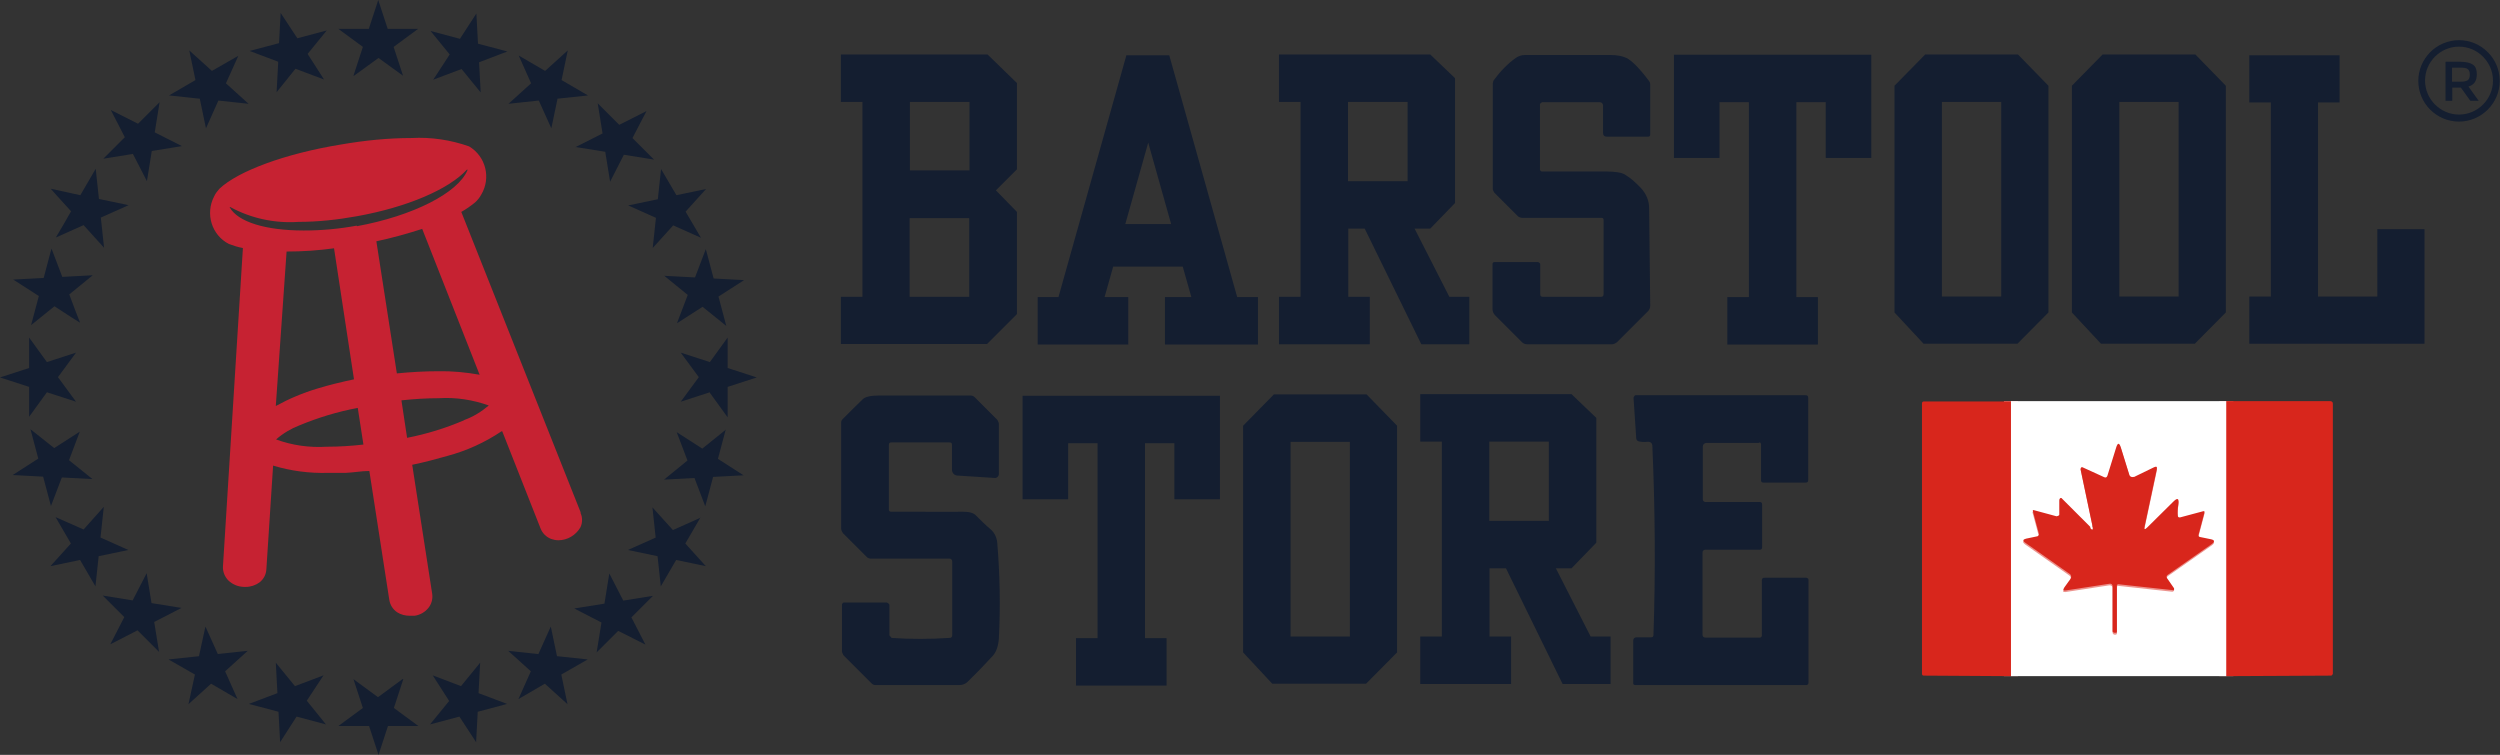
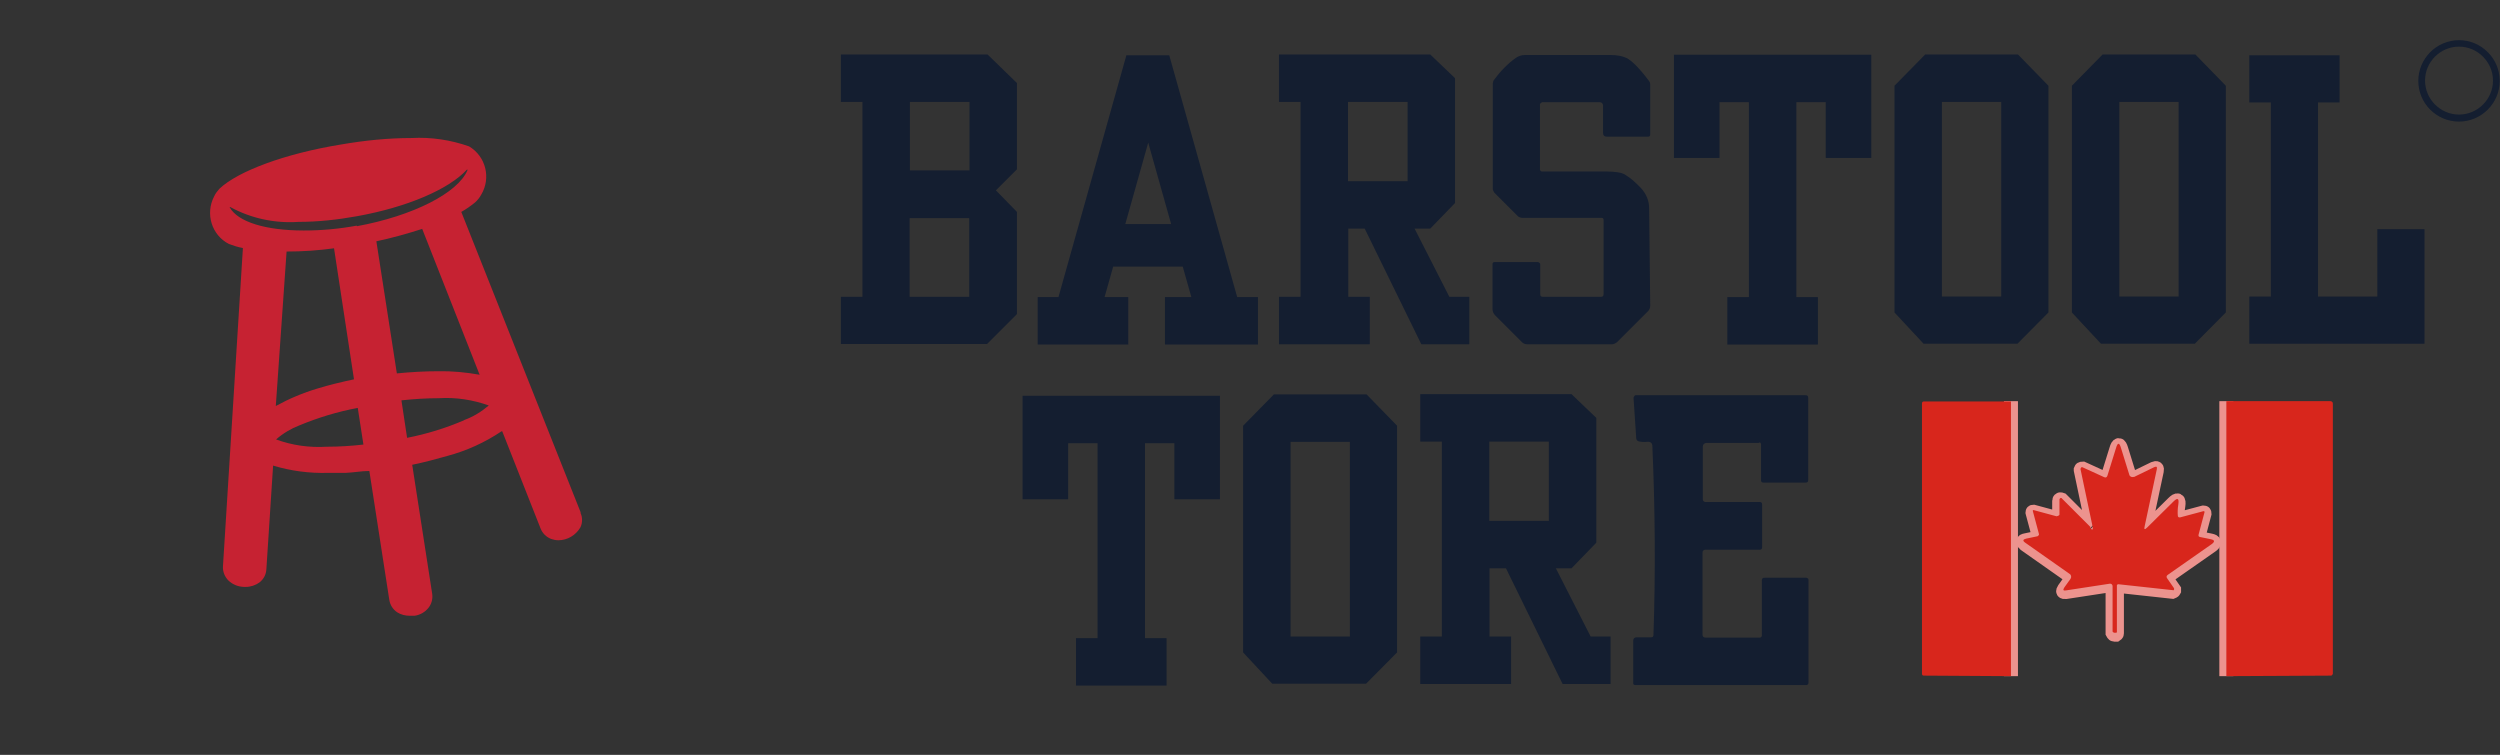
<svg xmlns="http://www.w3.org/2000/svg" id="Layer_2" viewBox="0 0 92.73 28">
  <rect x="0" y="0" width="92.73" height="28" fill="#333333" stroke="none" />
  <defs>
    <style>.cls-1{fill:#141e30;}.cls-1,.cls-2,.cls-3,.cls-4{stroke-width:0px;}.cls-5{fill:none;stroke:#ec938e;stroke-width:.52px;}.cls-2{fill:#d8261c;}.cls-3{fill:#fff;}.cls-4{fill:#c62232;}</style>
  </defs>
  <g id="Layer_1-2">
    <path class="cls-5" d="M82.58,14.88v10.2" />
    <path class="cls-5" d="M74.59,25.08v-10.2" />
    <path class="cls-5" d="M77.53,19.59l-1.06-1.06s-.05-.02-.07,0c0,0-.02.02-.02.04v.55s-.04.09-.09.09c0,0-.02,0-.02,0l-.85-.23s-.03,0-.03.02c0,0,0,0,0,.01l.23.86s0,.07-.05.08l-.43.09c-.12.02-.13.07-.03.15l1.65,1.16c.06.04.07.12.03.18l-.23.32c-.06.09-.04.12.06.11l1.63-.25c.05,0,.1.03.11.08,0,0,0,0,0,.01v1.68s.03.06.06.06c0,0,0,0,0,0h.07s.03-.02.03-.04v-1.73s.02-.04.04-.04c0,0,0,0,0,0l2.02.22s.05-.02.06-.04c0-.01,0-.03,0-.04l-.25-.36c-.04-.06-.03-.1.02-.14l1.63-1.14c.12-.09.11-.15-.04-.18l-.39-.08c-.05-.01-.07-.04-.06-.09l.22-.83s0-.04-.02-.04c0,0-.01,0-.02,0l-.86.23c-.05.01-.08,0-.09-.06-.02-.1-.01-.25.02-.43.03-.22-.03-.25-.19-.09l-.97.96c-.09.09-.12.07-.09-.05l.45-2.11c.02-.09-.01-.12-.1-.08l-.74.36c-.06.03-.14,0-.17-.06,0,0,0-.01,0-.02l-.31-1c-.06-.2-.12-.2-.18,0l-.32,1.03c-.02.06-.06.08-.12.06l-.81-.37s-.06,0-.07.03c0,.01,0,.02,0,.03l.45,2.14c.02.12,0,.13-.09.05" />
    <path class="cls-1" d="M59.48,10.91v-2.75c0-.06-.03-.08-.08-.08h-2.96s-.09-.02-.13-.05l-.88-.88s-.06-.09-.06-.14v-3.91s.01-.09.04-.13c.25-.34.52-.61.81-.82.1-.07.22-.11.34-.11,1.05,0,2.11,0,3.18,0,.24,0,.44.04.59.11.2.1.48.38.84.86.03.04.04.08.04.13v1.85c0,.05-.03.08-.08.08h-1.53c-.09,0-.14-.05-.14-.14v-1.02c0-.06-.05-.12-.12-.12h-2.14s-.08.04-.08.08v2.43s.03.06.06.06c.79,0,1.58,0,2.37,0,.36,0,.61.04.73.12.2.12.39.29.59.5.2.22.3.47.3.75.01,1.21.03,2.41.04,3.61,0,.08-.03.15-.08.2l-1.16,1.16s-.1.07-.16.07h-3.17c-.07,0-.14-.03-.19-.08l-.99-.99c-.06-.06-.1-.15-.1-.23v-1.67c0-.06.03-.08.09-.08h1.6s.08.03.08.08v1.11c0,.07.03.1.1.1h2.15c.07,0,.1-.03.1-.1Z" />
-     <path class="cls-1" d="M33.04,23.66c.72.05,1.45.05,2.19,0,.06,0,.09-.04.09-.1v-2.73c0-.07-.04-.11-.11-.11h-2.94s-.08-.02-.11-.05l-.89-.89s-.07-.1-.07-.16v-3.94c0-.06.02-.1.06-.14.28-.28.53-.53.75-.74.09-.08.28-.13.59-.13.92,0,2.06,0,3.4,0,.05,0,.11.02.15.06l.84.84s.06.09.06.15v1.87c0,.07-.06.13-.13.14,0,0,0,0,0,0l-1.4-.09c-.12,0-.21-.1-.21-.22v-.93c0-.05-.03-.08-.08-.08h-2.17c-.06,0-.09.03-.09.09v2.4c0,.05.03.08.08.08,1.58,0,2.47.01,2.65,0,.24,0,.41.04.5.14.18.18.35.35.54.51.15.13.23.3.25.5.1,1.2.12,2.38.06,3.55-.02.28-.09.49-.22.64-.23.25-.54.58-.94.97-.08.08-.19.12-.3.12h-3.12c-.06,0-.1-.02-.14-.06l-1.04-1.04s-.06-.1-.06-.15v-1.74s.02-.07.07-.07h1.6s.09.04.09.09v1.1c0,.05.03.08.08.09Z" />
    <path class="cls-1" d="M65.28,16.43h-1.99c-.07,0-.13.06-.13.13h0v1.96c0,.06.05.1.1.1h2.01c.06,0,.09.03.09.09v1.59c0,.06-.03.09-.09.09h-2.02c-.05,0-.1.04-.1.1h0v3.06c0,.06.05.1.1.1h2.04s.06-.03.06-.06v-2.06c0-.07.03-.1.1-.1h1.56s.07.02.07.07v3.82c0,.06-.03.09-.09.09h-6.36s-.05-.02-.05-.05v-1.61c0-.06.05-.11.11-.11h.55c.06,0,.09-.03.09-.09.08-2.34.06-4.67-.04-6.99,0-.13-.07-.19-.21-.17-.12.01-.22,0-.3-.02-.06-.02-.09-.06-.09-.13l-.1-1.49s.03-.08.07-.09c0,0,0,0,0,0h6.32c.06,0,.09.03.09.09v3.06c0,.06-.03.09-.09.09h-1.58c-.05,0-.08-.03-.08-.08v-1.33c0-.06-.03-.09-.09-.09Z" />
-     <path class="cls-3" d="M82.58,14.88v10.2h-7.99v-10.2s7.99,0,7.99,0ZM77.53,19.59l-1.06-1.06s-.05-.02-.07,0c0,0-.02.02-.02.04v.55s-.04.09-.09.09c0,0-.02,0-.02,0l-.85-.23s-.03,0-.03.02c0,0,0,0,0,.01l.23.86s0,.07-.05.08l-.43.09c-.12.02-.13.07-.03.15l1.65,1.16c.06.04.07.12.03.18l-.23.32c-.06.09-.04.12.06.11l1.63-.25c.05,0,.1.03.11.08,0,0,0,0,0,.01v1.68s.03.06.06.06c0,0,0,0,0,0h.07s.03-.02.03-.04v-1.73s.02-.04.04-.04c0,0,0,0,0,0l2.02.22s.05-.02.06-.04c0-.01,0-.03,0-.04l-.25-.36c-.04-.06-.03-.1.02-.14l1.63-1.14c.12-.09.11-.15-.04-.18l-.39-.08c-.05-.01-.07-.04-.06-.09l.22-.83s0-.04-.02-.04c0,0-.01,0-.02,0l-.86.23c-.05.01-.08,0-.09-.06-.02-.1-.01-.25.02-.43.03-.22-.03-.25-.19-.09l-.97.96c-.09.09-.12.07-.09-.05l.45-2.11c.02-.09-.01-.12-.1-.08l-.74.36c-.06.03-.14,0-.17-.06,0,0,0-.01,0-.02l-.31-1c-.06-.2-.12-.2-.18,0l-.32,1.03c-.02.06-.06.08-.12.06l-.81-.37s-.06,0-.07.03c0,.01,0,.02,0,.03l.45,2.14c.02.12,0,.13-.09.05Z" />
    <path class="cls-2" d="M74.59,14.88v10.2s-3.23-.02-3.23-.02c-.05,0-.07-.03-.07-.07v-10.02c0-.06.03-.08.08-.08h3.22Z" />
    <path class="cls-2" d="M82.58,25.08v-10.2h3.87c.05.01.08.04.08.09v10.02s-.02.07-.07.07l-3.87.02Z" />
    <path class="cls-2" d="M77.53,19.59c.08.08.11.07.09-.05l-.45-2.14s.01-.06.04-.07c.01,0,.02,0,.03,0l.81.37c.06.03.1,0,.12-.06l.32-1.03c.06-.2.12-.2.18,0l.31,1c.02.07.09.1.16.08,0,0,.01,0,.02,0l.74-.36c.09-.04.12-.02.1.08l-.45,2.11c-.03.12,0,.14.09.05l.97-.96c.16-.16.22-.13.19.09-.03.18-.03.33-.02.43,0,.05.04.07.09.06l.86-.23s.04,0,.04.02c0,0,0,.01,0,.02l-.22.83c-.01.05,0,.08.06.09l.39.08c.15.03.16.09.04.18l-1.63,1.14c-.06.04-.06.09-.02.14l.25.36s.01.05-.01.07c-.01,0-.02.01-.04,0l-2.02-.22s-.05.01-.05.04c0,0,0,0,0,0v1.73s0,.03-.03.03h-.07s-.06-.02-.06-.05c0,0,0,0,0,0v-1.68c0-.05-.04-.09-.09-.09,0,0,0,0-.01,0l-1.63.25c-.1.02-.12-.02-.06-.11l.23-.32c.04-.06.03-.14-.03-.18l-1.65-1.16c-.1-.07-.09-.12.03-.15l.43-.09s.06-.04.05-.08l-.23-.86s0-.03.02-.03c0,0,0,0,.01,0l.85.23s.09-.01.11-.06c0,0,0-.02,0-.02v-.55s.02-.05.05-.05c.01,0,.03,0,.04.02l1.06,1.06Z" />
    <path class="cls-1" d="M91.21,1.73c-.7,0-1.26.57-1.26,1.26s.57,1.26,1.26,1.26,1.26-.57,1.26-1.26-.57-1.26-1.26-1.26M91.21,4.51c-.84,0-1.51-.68-1.51-1.51s.68-1.51,1.51-1.51,1.51.68,1.51,1.51-.68,1.51-1.51,1.51" />
-     <path class="cls-1" d="M91.54,2.97c.05-.04.07-.11.07-.21s-.03-.16-.08-.2c-.05-.04-.14-.05-.27-.05h-.31v.52h.31c.14,0,.23-.02.28-.06M91.87,2.76c0,.24-.1.39-.31.45l.38.53h-.31l-.35-.49h-.32v.49h-.25v-1.45h.54c.22,0,.38.04.48.11.1.07.14.19.14.36" />
    <polygon class="cls-1" points="83.43 2.05 86.78 2.05 86.78 3.8 85.98 3.8 85.98 11 88.18 11 88.18 8.5 89.93 8.5 89.93 12.75 83.43 12.75 83.43 11 84.23 11 84.23 3.8 83.43 3.8 83.43 2.05" />
    <polygon class="cls-1" points="62.09 5.86 62.09 2.03 69.41 2.03 69.41 5.86 67.72 5.86 67.72 3.79 66.63 3.79 66.63 11.02 67.43 11.02 67.43 12.78 64.07 12.78 64.07 11.02 64.87 11.02 64.87 3.79 63.78 3.79 63.78 5.86 62.09 5.86" />
    <polygon class="cls-1" points="37.93 18.52 37.93 14.68 45.25 14.68 45.25 18.52 43.56 18.52 43.56 16.44 42.47 16.44 42.47 23.67 43.27 23.67 43.27 25.43 39.91 25.43 39.91 23.67 40.71 23.67 40.71 16.44 39.62 16.44 39.62 18.52 37.93 18.52" />
    <path class="cls-1" d="M52.21,3.78h-2.21v2.94h2.21v-2.94ZM47.44,2.02h5.61l.92.88v4.63l-.92.95h-.58l1.29,2.53h.74v1.76h-1.78l-2.1-4.29h-.61v2.53h.8v1.76h-3.37v-1.76h.8V3.78h-.8v-1.76Z" />
    <path class="cls-1" d="M57.45,16.38h-2.21v2.94h2.21v-2.94ZM52.68,14.62h5.61l.92.88v4.63l-.92.95h-.58l1.29,2.53h.74v1.76h-1.78l-2.1-4.29h-.61v2.53h.8v1.76h-3.37v-1.76h.8v-7.23h-.8v-1.76Z" />
    <path class="cls-1" d="M35.95,8.09h-2.21v2.92h2.21v-2.92ZM33.75,6.32h2.21v-2.54h-2.21v2.54ZM31.19,12.77v-1.76h.8V3.78h-.8v-1.76h5.44l1.09,1.06v3.2l-.78.78.78.8v3.79l-1.11,1.11h-5.42Z" />
    <path class="cls-1" d="M41.74,8.31l.85-3.02.85,3.02h-1.69ZM45.89,11.02l-2.52-8.97h-1.59l-2.52,8.97h-.77v1.76h3.36v-1.76h-.88l.32-1.13h2.58l.32,1.13h-.98v1.76h3.45v-1.76h-.76Z" />
    <path class="cls-1" d="M74.23,3.78h-2.2v7.22h2.2V3.78ZM70.27,11.59V3.18l1.14-1.16h3.44l1.13,1.16v8.41l-1.15,1.16h-3.48l-1.08-1.16Z" />
    <path class="cls-1" d="M80.81,3.78h-2.2v7.22h2.2V3.78ZM76.85,11.59V3.18l1.14-1.16h3.44l1.13,1.16v8.41l-1.15,1.16h-3.48l-1.08-1.16Z" />
    <path class="cls-1" d="M50.07,16.39h-2.2v7.22h2.2v-7.22ZM46.11,24.2v-8.41l1.14-1.16h3.44l1.13,1.16v8.41l-1.15,1.16h-3.48l-1.08-1.16Z" />
-     <path class="cls-1" d="M2.64,7.83l-.28.49-.29.49,1.03-.46.76.84-.12-1.12,1.03-.46-1.1-.23-.12-1.12-.57.98-.55-.12-.55-.12.16.18.59.65ZM14.93,25.19l-.91.67-.91-.67.35,1.07-.91.67h1.14l.35,1.07.35-1.07h1.13l-.91-.67.35-1.07ZM8.08,24.26l-.46-1.02-.24,1.1-1.13.12.98.56-.24,1.1.84-.76.98.57-.46-1.03.84-.76-1.12.12ZM12,25.05l-1.06.4-.71-.87.06,1.13-1.06.4,1.1.29.06,1.13.61-.95,1.09.29-.71-.88.62-.94ZM7.41,3.66l.23,1.1.46-1.03,1.12.12-.84-.76.46-1.02-.98.56-.84-.76.23,1.1-.98.57,1.12.12ZM10.26,3.42l.7-.87,1.06.4-.61-.95.71-.87-1.09.29-.62-.94-.06,1.12-1.09.29,1.06.4-.06,1.12ZM25.99,19.2l-1.03.46-.76-.84.12,1.12-1.03.46,1.1.23.12,1.12.57-.98,1.1.23-.76-.84.57-.98ZM13.13,2.81l.91-.66.91.66-.35-1.07.91-.67h-1.13l-.35-1.07-.35,1.07h-1.13l.91.67-.35,1.07ZM26.93,15.93l-.88.71-.95-.61.4,1.05-.87.71,1.13-.06.4,1.05.29-1.09,1.13-.06-.95-.61.29-1.09ZM16.06,2.96l1.06-.4.71.87-.06-1.12,1.05-.4-1.09-.29-.06-1.12-.61.94-1.09-.29.71.87-.62.95ZM23.12,22.28l-.52-1.01-.18,1.12-1.12.18,1.01.52-.18,1.11.8-.8,1.01.51-.52-1.01.8-.8-1.12.18ZM20.66,24.34l-.23-1.1-.46,1.02-1.12-.12.84.76-.46,1.03.98-.57.84.76-.23-1.1.98-.56-1.12-.12ZM17.81,24.58l-.71.87-1.05-.4.61.95-.71.87,1.09-.29.62.95.06-1.13,1.09-.29-1.06-.4.06-1.13ZM24.33,8.08l-.12,1.12.76-.84,1.03.46-.57-.97.76-.84-1.1.23-.57-.97-.12,1.12-1.1.23,1.03.46ZM19.99,3.74l.46,1.02.23-1.1,1.13-.12-.98-.57.23-1.1-.84.76-.98-.57.46,1.03-.84.76,1.12-.12ZM21.33,5.45l1.12.18.18,1.11.51-1,1.12.18-.8-.8.52-1-1.01.51-.8-.8.18,1.12-1.01.51ZM26.33,14.57l.66.91v-1.13l1.08-.35-1.08-.35v-1.13l-.66.91-1.08-.35.67.91-.67.91,1.08-.35ZM25.77,10.29l-1.13-.06.87.71-.4,1.05.95-.61.88.71-.29-1.09.95-.61-1.13-.06-.29-1.09-.4,1.05ZM1.08,15.46l.66-.91,1.08.35-.67-.91.67-.91-1.08.35-.66-.91v1.13l-1.08.35,1.08.35v1.12ZM2.3,17.71l1.13.06-.87-.7.4-1.06-.95.61-.88-.7.29,1.09-.95.61,1.13.06.29,1.09.4-1.05ZM6.74,22.55l-1.12-.18-.18-1.11-.52,1.01-1.11-.18.8.8-.52,1.01,1.01-.52.8.8-.18-1.11,1.01-.52ZM3.73,19.92l.12-1.12-.75.84-1.04-.46.57.98-.76.84,1.1-.23.57.98.12-1.12,1.1-.23-1.03-.46ZM1.14,12.07l.88-.71.63.41.32.2-.16-.41-.24-.64.87-.71-1.13.06-.4-1.05-.02.07-.27,1.02-1.13.06.95.61-.29,1.09ZM3.83,5.89l.8-.8-.52-1.01,1.01.51.8-.8-.18,1.12,1.01.51-1.12.18-.18,1.12-.52-1.01-1.12.18Z" />
    <path class="cls-4" d="M17.21,15.59c-.68.29-1.39.51-2.11.65l-.21-1.39c.46-.05.93-.08,1.39-.08.63-.04,1.26.06,1.85.27-.27.23-.58.42-.91.54M14.72,13.85l-.76-4.9c.57-.12,1.14-.28,1.7-.46l2.13,5.41c-.5-.09-1.02-.14-1.53-.13-.51,0-1.03.03-1.54.08M13.23,8.37c-.65.12-1.3.18-1.96.18-1.42,0-2.45-.32-2.75-.86,0,0,0-.01,0-.01,0,0,.01,0,.02,0,.77.42,1.65.61,2.53.55.73,0,1.45-.08,2.17-.21,1.84-.33,3.4-.99,4.08-1.73,0,0,.01,0,.02,0,0,0,0,0,0,.02-.35.85-2.03,1.7-4.1,2.08M10.23,15.06l.4-5.73c.59,0,1.18-.04,1.76-.12l.74,4.86c-.47.1-.93.21-1.35.34-.54.16-1.06.38-1.55.65M12.12,16.57c-.64.04-1.28-.05-1.88-.27.25-.22.55-.4.86-.52.7-.29,1.42-.51,2.17-.65l.21,1.36c-.45.05-.9.08-1.36.08M21.54,19.01l-4.43-11.15c.18-.1.35-.22.51-.35.09-.08.17-.18.23-.29.37-.62.17-1.42-.45-1.79-.68-.24-1.41-.35-2.13-.31-.88,0-1.75.09-2.62.24-2.09.34-3.82.99-4.51,1.64-.08.09-.15.18-.2.29-.33.64-.09,1.43.55,1.76.17.06.34.12.52.15l-.74,11.81c-.01.19.06.37.19.51.16.16.38.25.61.25h.04c.19,0,.37-.06.52-.17.15-.12.24-.29.25-.48l.25-3.85c.66.2,1.35.29,2.04.27h.65c.29-.01.58-.07.88-.07l.74,4.78c.03.19.13.35.29.46.14.09.3.13.47.13h.18c.2-.03.38-.13.51-.29.12-.15.17-.34.14-.53l-.74-4.78c.44-.09.89-.21,1.31-.33.71-.19,1.39-.5,2-.91h.03l1.42,3.6c.07.18.21.32.39.39.09.03.18.05.27.05.34,0,.65-.19.82-.48.08-.17.08-.37,0-.54" />
  </g>
</svg>